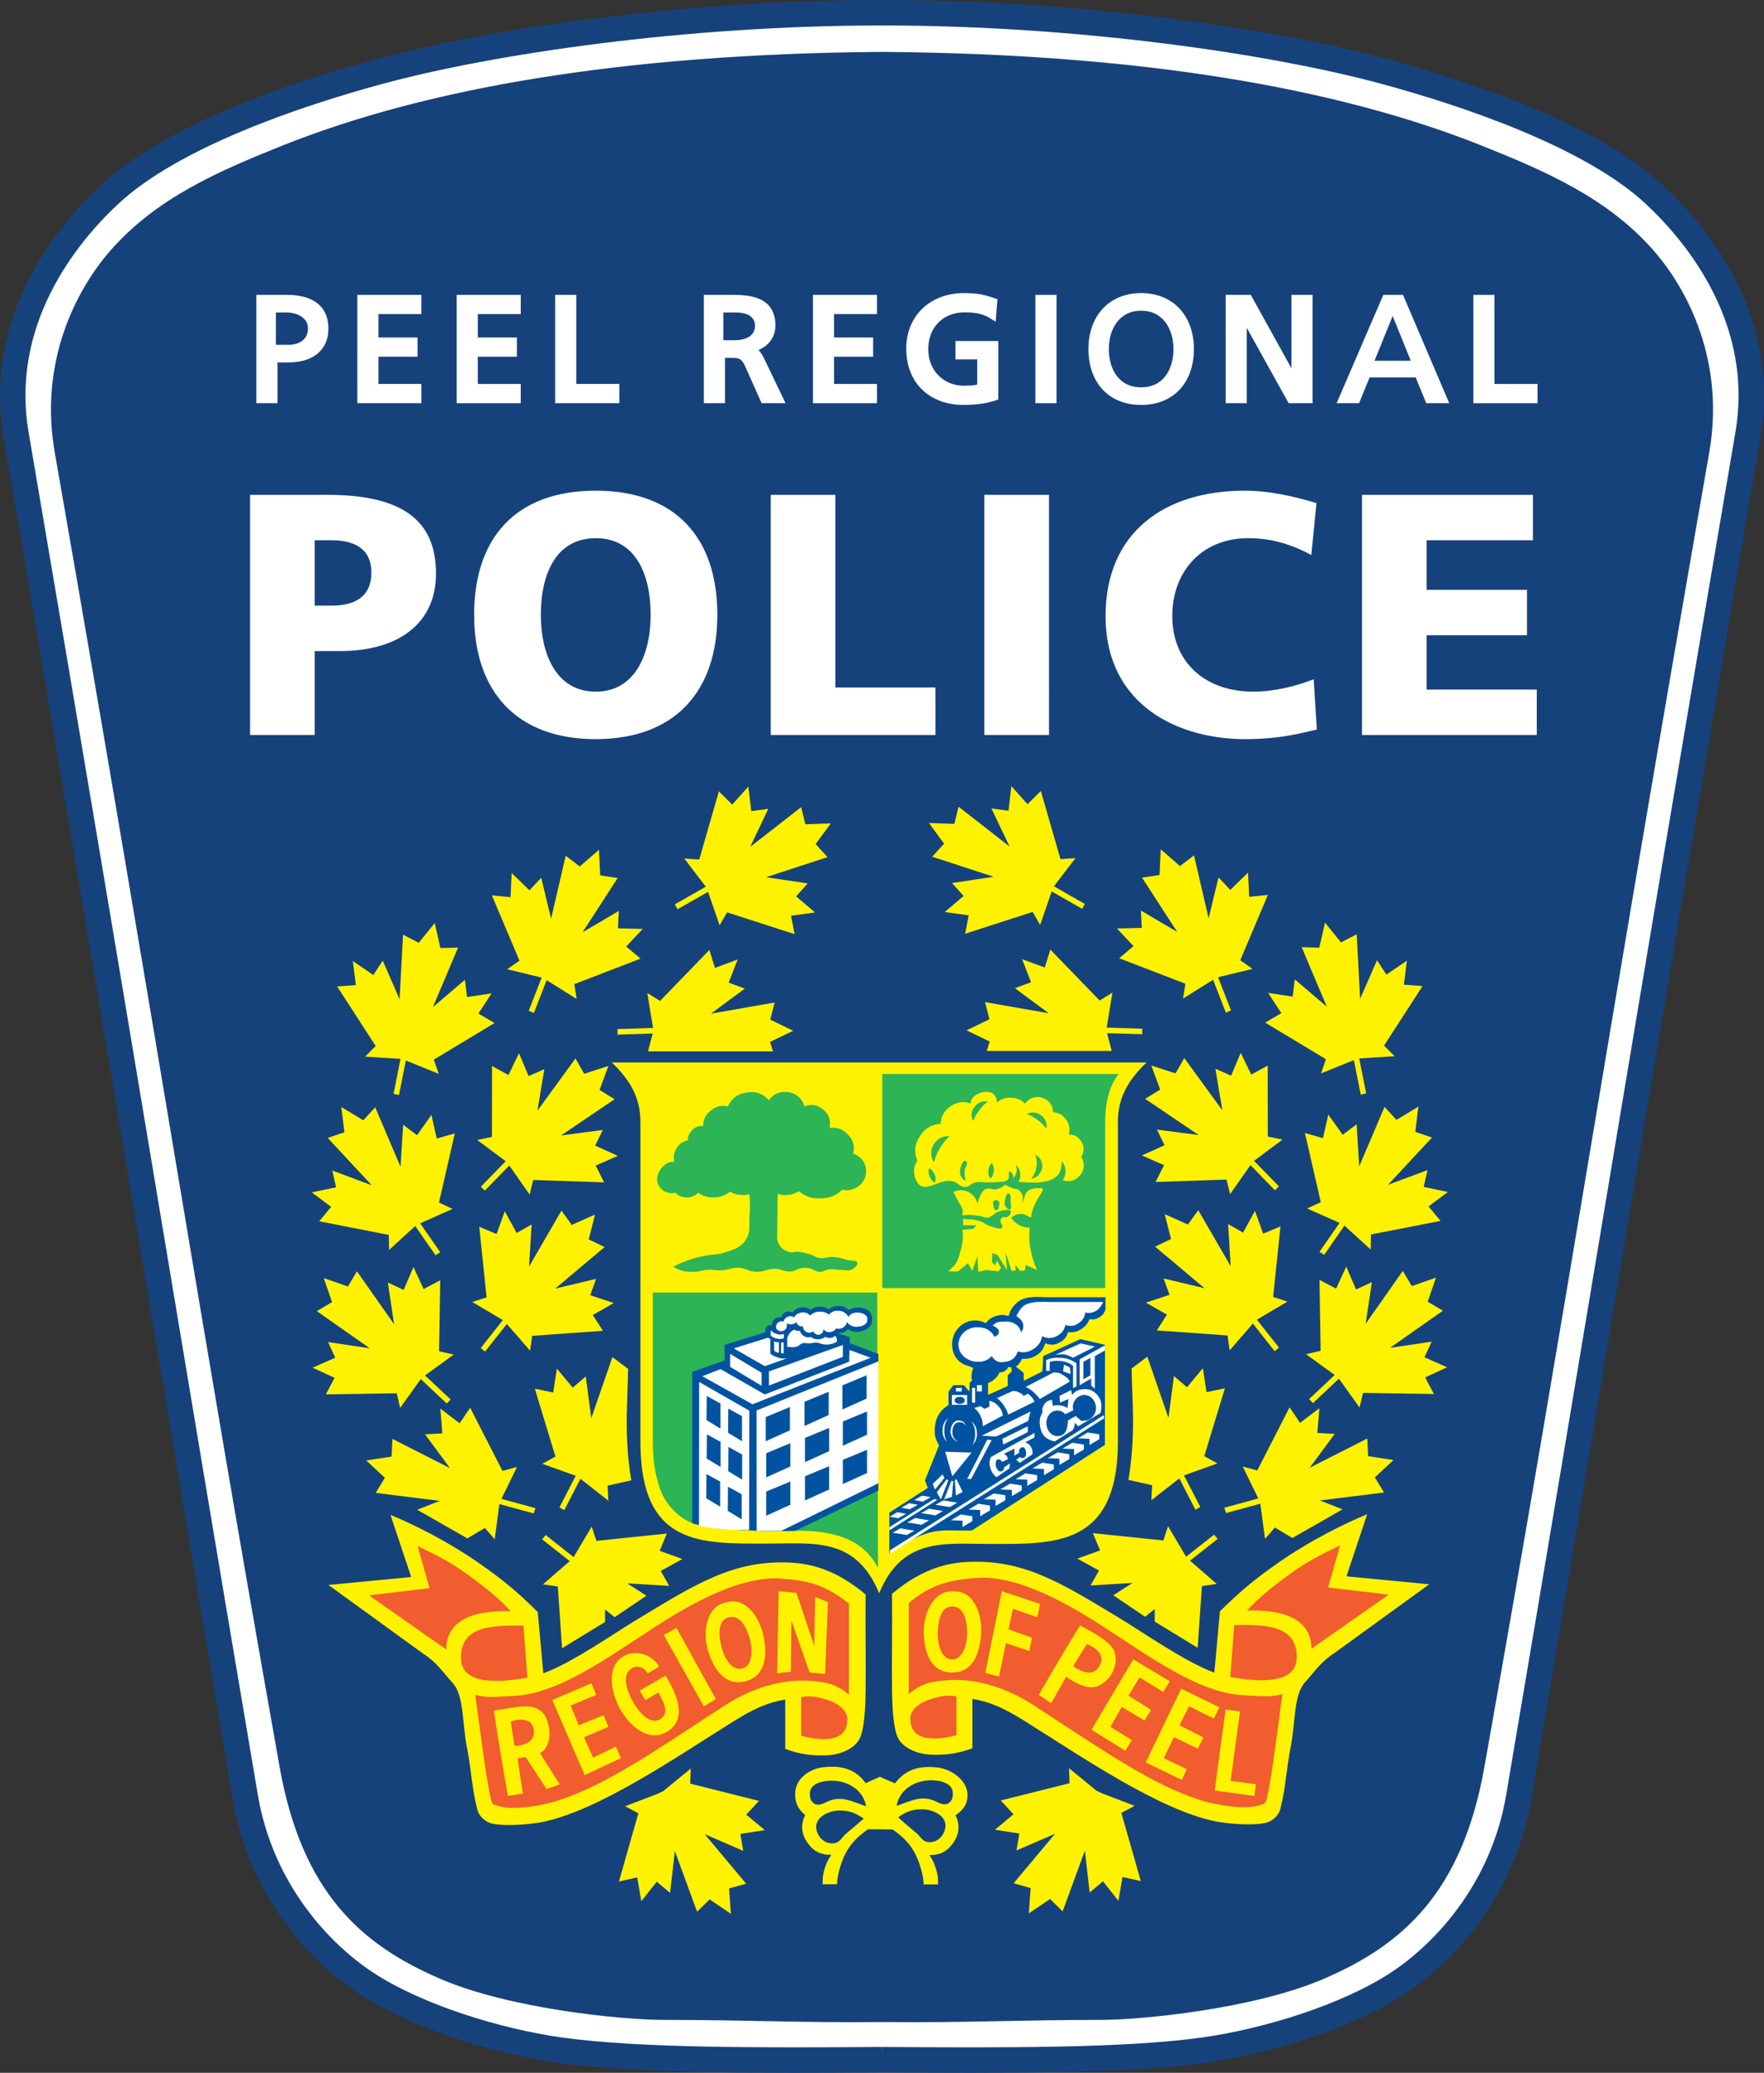
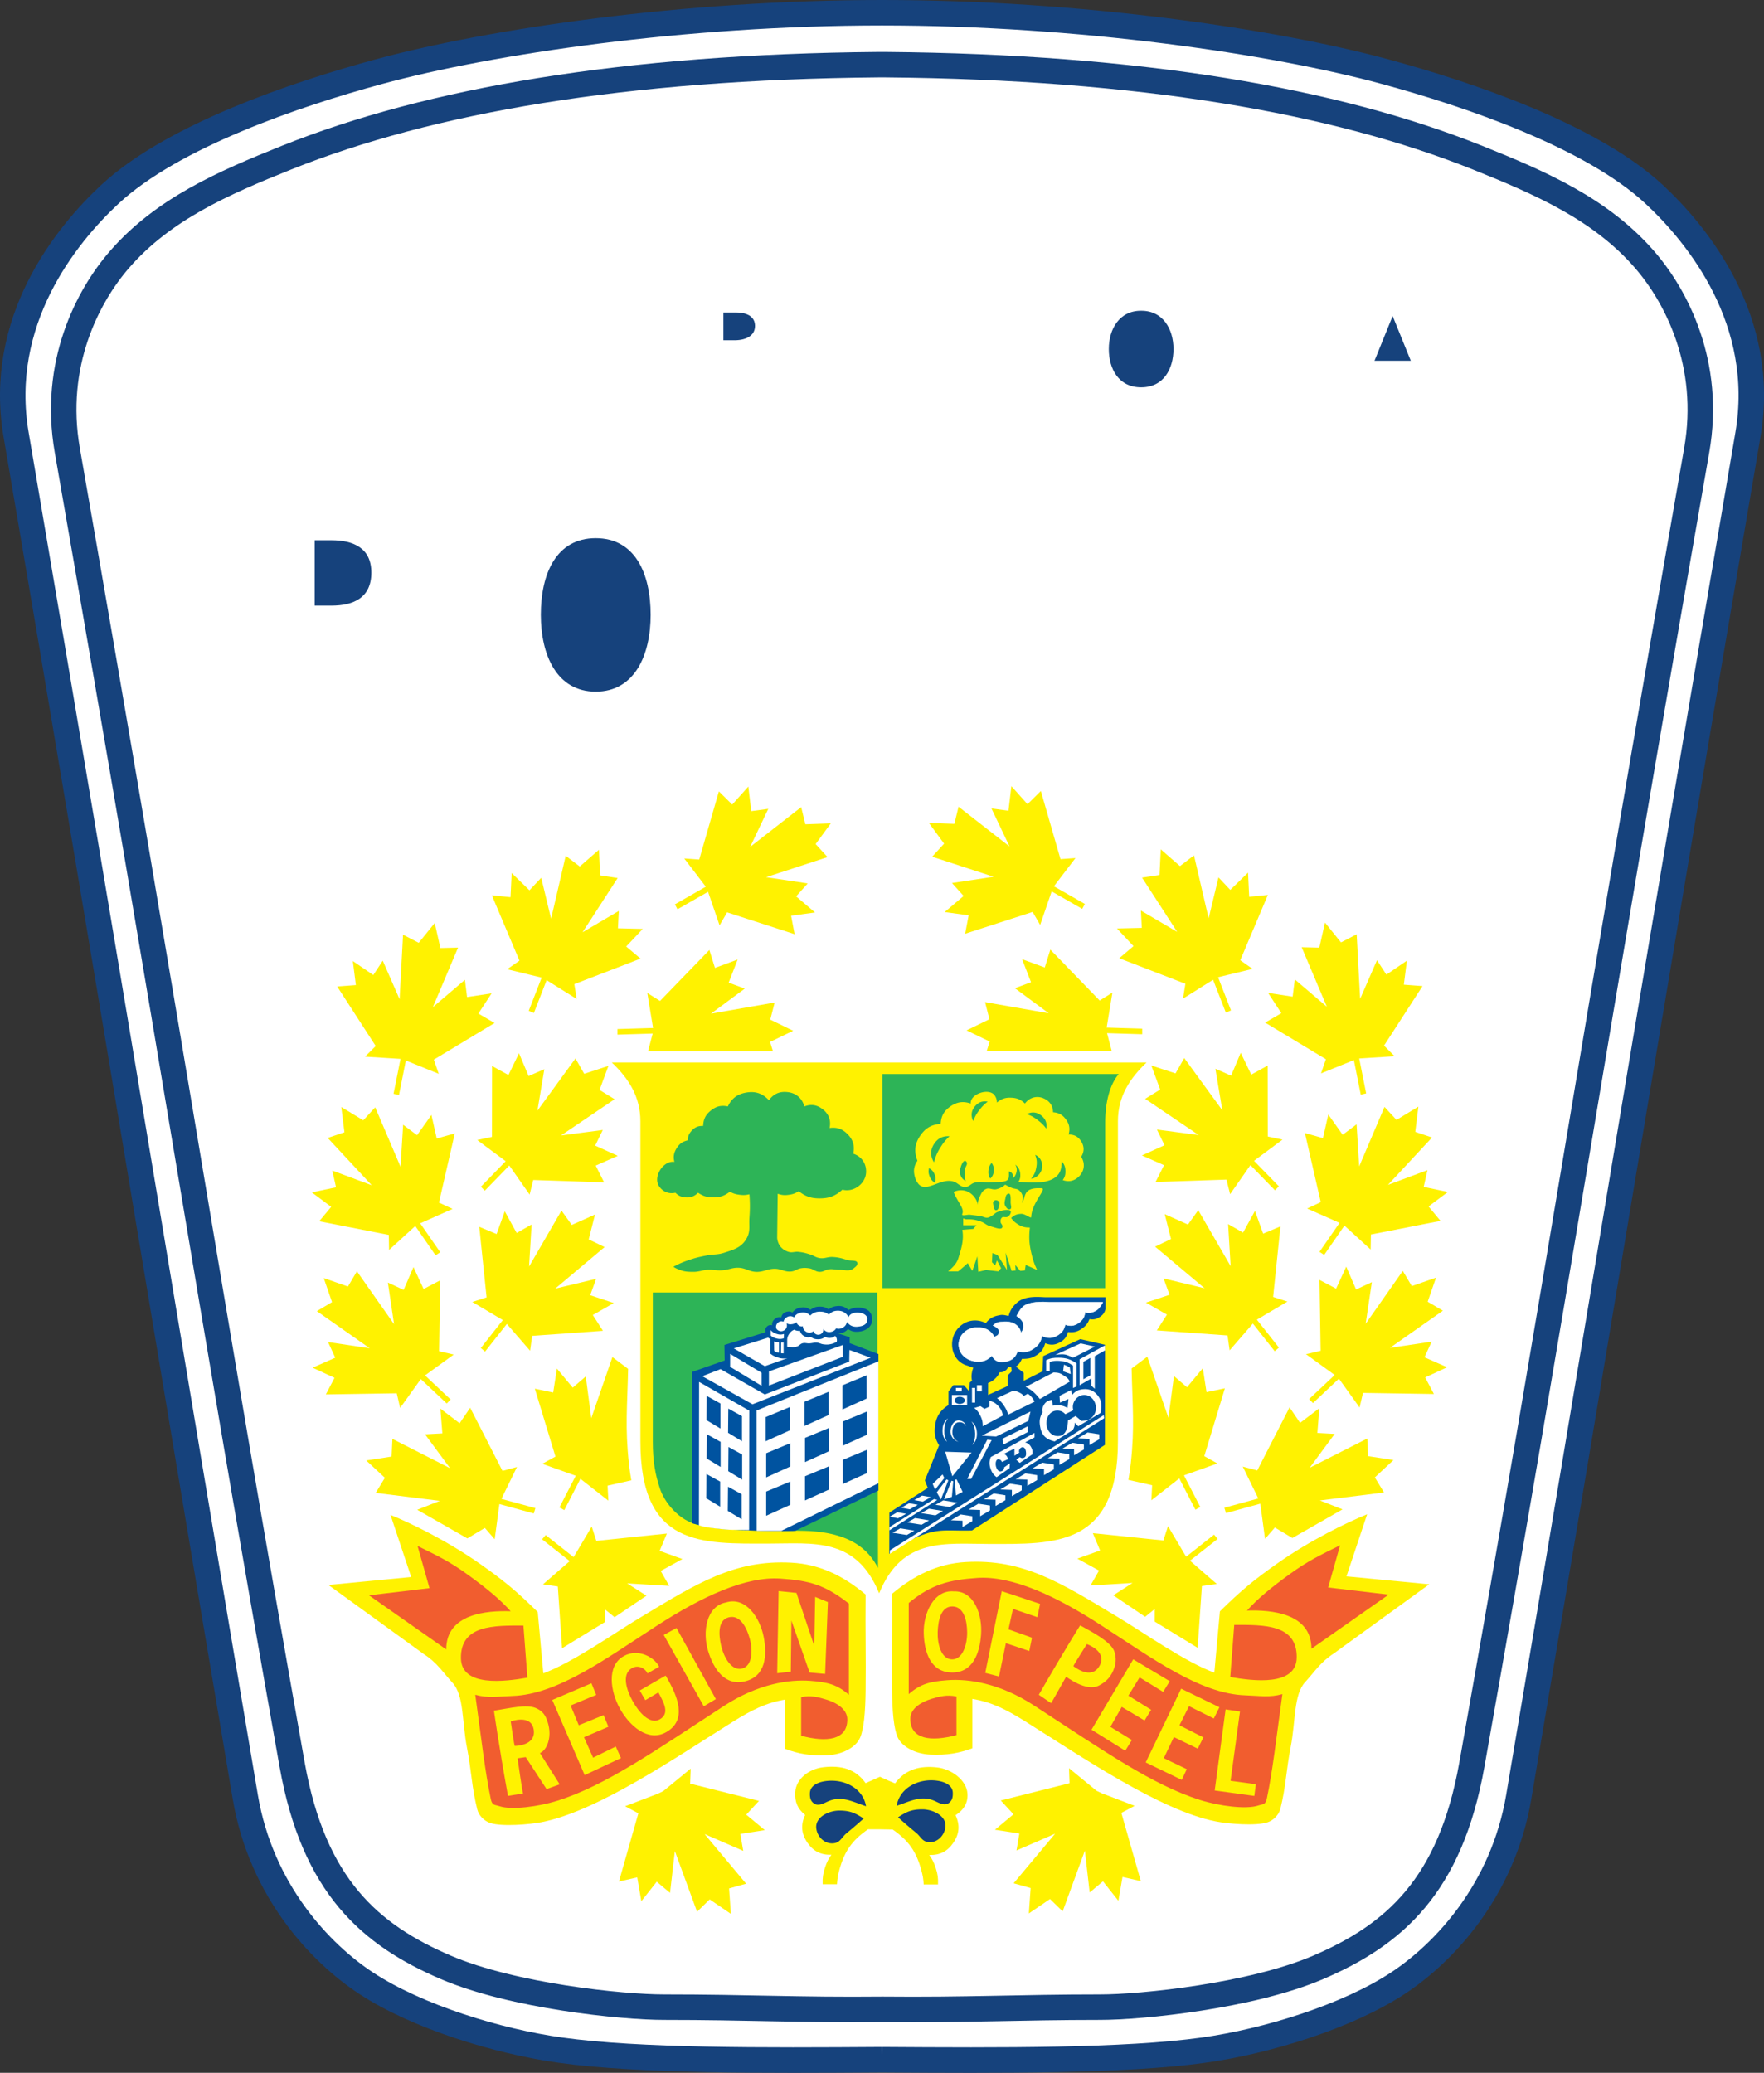
<svg xmlns="http://www.w3.org/2000/svg" width="369.4" height="434.08" viewBox="0 0 277.05 325.56">
  <rect x="0" y="0" width="277.05" height="325.56" fill="#333333" stroke="none" />
  <defs>
    <clipPath id="a">
      <path d="M0 0h277.05v325.559H0zm0 0" />
    </clipPath>
    <clipPath id="b">
      <path d="M0 0h277.05v325.559H0zm0 0" />
    </clipPath>
  </defs>
  <path d="M138.527 323.5c-18.609.121-38.101.227-50.5-1.5-9.875-1.375-22.5-5.25-30.5-10.5-7.16-4.695-16.5-14.5-19-29.25-13.203-77.883-19.25-115.75-36-214C-.508 50.445 10.277 37 17.277 30.5c9.844-9.14 29.082-15.676 42.25-19.25 17.5-4.75 47.977-9.25 79-9.25 31.02 0 61.5 4.5 79 9.25 13.164 3.574 32.403 10.11 42.25 19.25 7 6.5 17.786 19.945 14.75 37.75-16.75 98.25-22.8 136.117-36 214-2.5 14.75-11.84 24.555-19 29.25-8 5.25-20.625 9.125-30.5 10.5-12.402 1.727-31.894 1.621-50.5 1.5" fill="#fff" />
  <g clip-path="url(#a)">
    <path d="M138.527 323.5c-18.609.121-38.101.227-50.5-1.5-9.875-1.375-22.5-5.25-30.5-10.5-7.16-4.695-16.5-14.5-19-29.25-13.203-77.883-19.25-115.75-36-214C-.508 50.445 10.277 37 17.277 30.5c9.844-9.14 29.082-15.676 42.25-19.25 17.5-4.75 47.977-9.25 79-9.25 31.02 0 61.5 4.5 79 9.25 13.164 3.574 32.403 10.11 42.25 19.25 7 6.5 17.786 19.945 14.75 37.75-16.75 98.25-22.8 136.117-36 214-2.5 14.75-11.84 24.555-19 29.25-8 5.25-20.625 9.125-30.5 10.5-12.402 1.727-31.894 1.621-50.5 1.5zm0 0" fill="none" stroke-width="4" stroke="#16427c" stroke-miterlimit="3.864" />
  </g>
-   <path d="M139.11 10.156c39.917.344 70.452 5.61 92.917 14.594 10 4 19.38 8.102 26.25 16 5 5.75 10.575 16.418 8.207 29.95-16.957 97.05-21.886 130.937-35.316 206.468-3.39 19.082-12.277 26.75-24.14 31.832-10.5 4.5-27.692 6.25-34.25 6.25-12.75 0-20.84.465-34.165.336-13.39.129-20.836-.336-34.336-.336-6.562 0-23.75-1.75-34.25-6.25-11.863-5.082-20.75-12.75-24.144-31.832C32.457 201.637 27.527 167.75 10.566 70.699 8.203 57.168 13.777 46.5 18.777 40.75c6.868-7.898 16.25-12 26.25-16 22.461-8.984 53-14.25 92.914-14.594h1.168" fill="#16427c" />
  <g clip-path="url(#b)">
    <path d="M139.11 10.156c39.917.344 70.452 5.61 92.917 14.594 10 4 19.38 8.102 26.25 16 5 5.75 10.575 16.418 8.207 29.95-16.957 97.05-21.886 130.937-35.316 206.468-3.39 19.082-12.277 26.75-24.14 31.832-10.5 4.5-27.692 6.25-34.25 6.25-12.75 0-20.84.465-34.165.336-13.39.129-20.836-.336-34.336-.336-6.562 0-23.75-1.75-34.25-6.25-11.863-5.082-20.75-12.75-24.144-31.832C32.457 201.637 27.527 167.75 10.566 70.699 8.203 57.168 13.777 46.5 18.777 40.75c6.868-7.898 16.25-12 26.25-16 22.461-8.984 53-14.25 92.914-14.594zm0 0" fill="none" stroke-width="4" stroke="#16427c" stroke-miterlimit="3.864" />
  </g>
  <path d="M40.766 62.824h2.316v-6.402h2.27c2.918 0 5.722-1.262 5.722-4.817 0-3.648-2.758-4.796-6.07-4.796h-4.238v16.015" fill="#fff" />
  <path d="M40.766 62.824h2.316v-6.402h2.27c2.918 0 5.722-1.262 5.722-4.817 0-3.648-2.758-4.796-6.07-4.796h-4.238zm0 0" fill="none" stroke-width="1" stroke="#fff" />
  <path d="M56.621 62.824h9.059v-2.02H58.94v-5.277h6.137v-2.02h-6.137v-4.679h6.739v-2.02H56.62v16.016" fill="#fff" />
  <path d="M56.621 62.824h9.059v-2.02H58.94v-5.277h6.137v-2.02h-6.137v-4.679h6.739v-2.02H56.62zm0 0" fill="none" stroke-width="1" stroke="#fff" />
  <path d="M72.227 62.824h9.058v-2.02h-6.742v-5.277h6.14v-2.02h-6.14v-4.679h6.742v-2.02h-9.058v16.016" fill="#fff" />
  <path d="M72.227 62.824h9.058v-2.02h-6.742v-5.277h6.14v-2.02h-6.14v-4.679h6.742v-2.02h-9.058zm0 0" fill="none" stroke-width="1" stroke="#fff" />
  <path d="M87.691 62.824h9.082v-2.02h-6.765V46.81H87.69v16.015" fill="#fff" />
  <path d="M87.691 62.824h9.082v-2.02h-6.765V46.81H87.69zm0 0" fill="none" stroke-width="1" stroke="#fff" />
  <path d="M111.047 62.824h2.316v-7.113h1.39c1.227 0 1.993 0 2.712 1.562l2.476 5.551h2.641l-3.059-6.379c-.507-.984-.855-1.332-1.574-1.605v-.047c1.88-.32 3.336-1.695 3.336-3.648 0-3.829-3.082-4.336-6.277-4.336h-3.961v16.015" fill="#fff" />
  <path d="M111.047 62.824h2.316v-7.113h1.39c1.227 0 1.993 0 2.712 1.562l2.476 5.551h2.641l-3.059-6.379c-.507-.984-.855-1.332-1.574-1.605v-.047c1.88-.32 3.336-1.695 3.336-3.648 0-3.829-3.082-4.336-6.277-4.336h-3.961zm0 0" fill="none" stroke-width="1" stroke="#fff" />
  <path d="M113.363 48.828h2.223c2.133 0 3.246.918 3.246 2.363 0 1.54-1.3 2.5-3.5 2.5h-1.969v-4.863" fill="#16427c" />
  <path d="M113.363 48.828h2.223c2.133 0 3.246.918 3.246 2.363 0 1.54-1.3 2.5-3.5 2.5h-1.969zm0 0" fill="none" stroke-width=".5" stroke="#fff" />
  <path d="M128.18 62.824h9.054v-2.02h-6.738v-5.277h6.137v-2.02h-6.137v-4.679h6.738v-2.02h-9.054v16.016" fill="#fff" />
  <path d="M128.18 62.824h9.054v-2.02h-6.738v-5.277h6.137v-2.02h-6.137v-4.679h6.738v-2.02h-9.054zm0 0" fill="none" stroke-width="1" stroke="#fff" />
  <path d="M156.129 47.34c-1.344-.461-2.387-.805-4.746-.805-4.938 0-8.551 3.281-8.551 8.211 0 5.098 3.406 8.352 8.523 8.352 2.528 0 4.055-.41 4.934-.711v-8.328h-5.719v1.882h3.407v4.864c-.582.117-.997.277-2.594.277-3.363 0-6.094-2.504-6.094-6.266 0-3.578 2.477-6.261 6.207-6.261 2.086 0 3.313.367 4.45 1.101l.183-2.316" fill="#fff" />
  <path d="M156.129 47.34c-1.344-.461-2.387-.805-4.746-.805-4.938 0-8.551 3.281-8.551 8.211 0 5.098 3.406 8.352 8.523 8.352 2.528 0 4.055-.41 4.934-.711v-8.328h-5.719v1.882h3.407v4.864c-.582.117-.997.277-2.594.277-3.363 0-6.094-2.504-6.094-6.266 0-3.578 2.477-6.261 6.207-6.261 2.086 0 3.313.367 4.45 1.101zm0 0" fill="none" stroke-width="1" stroke="#fff" />
  <path d="M163.117 62.824h2.317V46.81h-2.317v16.015" fill="#fff" />
  <path d="M163.117 62.824h2.317V46.81h-2.317zm0 0" fill="none" stroke-width="1" stroke="#fff" />
  <path d="M171.445 54.816c0 4.864 2.848 8.282 7.782 8.282 4.933 0 7.785-3.418 7.785-8.282 0-4.75-2.871-8.28-7.785-8.28-4.91 0-7.782 3.53-7.782 8.28" fill="#fff" />
-   <path d="M171.445 54.816c0 4.864 2.848 8.282 7.782 8.282 4.933 0 7.785-3.418 7.785-8.282 0-4.75-2.871-8.28-7.785-8.28-4.91 0-7.782 3.53-7.782 8.28zm0 0" fill="none" stroke-width="1" stroke="#fff" />
  <path d="M193 62.824h2.316V49.656h.047l7.32 13.168h2.965V46.81h-2.316v12.894h-.047l-7.137-12.894H193v16.015" fill="#fff" />
  <path d="M193 62.824h2.316V49.656h.047l7.32 13.168h2.965V46.81h-2.316v12.894h-.047l-7.137-12.894H193zm0 0" fill="none" stroke-width="1" stroke="#fff" />
-   <path d="M210.688 62.824h2.433l1.645-4.039h7.922l1.648 4.04h2.523l-6.836-16.016h-2.43l-6.905 16.015" fill="#fff" />
  <path d="M210.688 62.824h2.433l1.645-4.039h7.922l1.648 4.04h2.523l-6.836-16.016h-2.43zm0 0" fill="none" stroke-width="1" stroke="#fff" />
  <path d="M221.945 56.906h-6.437l3.219-7.937zm0 0" fill="#16427c" stroke-width=".5" stroke="#fff" />
  <path d="M231.898 62.824h9.082v-2.02h-6.765V46.81h-2.317v16.015" fill="#fff" />
  <path d="M231.898 62.824h9.082v-2.02h-6.765V46.81h-2.317zm0 0" fill="none" stroke-width="1" stroke="#fff" />
  <path d="M39.277 115.441H49.43v-13.183h3.93c9.495 0 15.117-4.543 15.117-12.164 0-8.485-5.457-12.375-17.082-12.375H39.277v37.722" fill="#fff" />
  <path d="M49.43 84.852h2.617c3.496 0 6.277 1.242 6.277 5.082 0 3.945-2.781 5.187-6.277 5.187H49.43v-10.27" fill="#16427c" />
  <path d="M74.465 96.578c0 12 6.656 19.512 19.097 19.512 12.442 0 19.102-7.512 19.102-19.512 0-12.105-6.55-19.508-19.102-19.508-12.55 0-19.097 7.403-19.097 19.508" fill="#fff" />
  <path d="M84.941 96.578c0-6.539 2.454-12.05 8.621-12.05 6.168 0 8.626 5.511 8.626 12.05 0 6.219-2.458 12.055-8.626 12.055-6.167 0-8.62-5.836-8.62-12.055" fill="#16427c" />
  <path d="M121.05 115.441h25.868v-7.457h-15.715V77.72h-10.152v37.722M154.602 115.441h10.152V77.72h-10.152v37.722M206.328 106.688c-2.781 1.082-6.164 1.945-9.492 1.945-7.426 0-12.719-4.485-12.719-11.89 0-7.028 4.696-12.216 11.899-12.216 3.492 0 6.66.864 9.933 2.649l.817-8.16c-3.657-1.082-7.422-1.946-11.297-1.946-12.551 0-21.828 6.54-21.828 19.672 0 14.27 11.734 19.348 21.882 19.348 5.188 0 8.407-.809 11.297-1.512l-.492-7.89M213.91 115.441h27.45v-7.132h-17.301v-8.54h15.77v-7.132h-15.77v-7.785h16.699v-7.133H213.91v37.722" fill="#fff" />
  <path d="M173.898 54.816c0-3.257 1.762-6.285 5.329-6.261 3.57-.024 5.328 3.004 5.328 6.261 0 3.192-1.598 6.266-5.328 6.266-3.73 0-5.329-3.074-5.329-6.266" fill="#16427c" />
  <path d="M173.898 54.816c0-3.257 1.762-6.285 5.329-6.261 3.57-.024 5.328 3.004 5.328 6.261 0 3.192-1.598 6.266-5.328 6.266-3.73 0-5.329-3.074-5.329-6.266zm0 0" fill="none" stroke-width=".5" stroke="#fff" />
-   <path d="M43.082 48.828h1.969c1.433 0 3.566.734 3.566 2.754 0 2.11-1.808 2.82-3.242 2.82h-2.293v-5.574" fill="#16427c" />
  <path d="M43.082 48.828h1.969c1.433 0 3.566.734 3.566 2.754 0 2.11-1.808 2.82-3.242 2.82h-2.293zm0 0" fill="none" stroke-width=".5" stroke="#fff" />
  <path d="M180.078 166.871c-2.625 2.5-4.5 5.32-4.5 9.25v50.25c0 16.629-10 16.125-20.125 16.125-7 0-13.75-1.125-17.375 7.75-3.625-8.875-10.363-7.809-17.363-7.809-10.563 0-20.137.563-20.137-16.066v-50.25c0-3.93-1.871-6.75-4.496-9.25h83.996" fill="#fff200" />
  <path d="M138.578 202.313h35v-26c0-3.25.75-6 2.125-7.625h-37.125v33.625" fill="#2db457" />
  <path d="M61.332 237.938l3.25 9.75-13 1.25 15 10.875c2.086 1.34 3 2.875 4.5 4.5 1.8 1.949 1.477 6.152 2.25 10.125.73 3.78.75 6.25 1.625 9.75.262 1.058 1.188 1.851 2 2.125 1.875.625 6.266.238 8.125-.125 8.875-1.75 21.227-10.27 29.996-15.75 3-1.875 5.25-3 8.25-3.5v7.75c2 .75 4 1.125 6.625 1 2.27-.11 4.442-1.192 5.125-2.75.59-1.336.836-3.938.875-7.442.067-5.25-.058-9.058 0-15.058-3.5-2.942-7.2-4.754-11.625-5-9-.5-14.875 3.25-24 8.75-3.863 2.328-10.496 7-14.996 8.625l-.875-9.625c-3.281-3.235-5.297-4.918-9.062-7.567-5.118-3.594-10.813-6.375-14.063-7.684" fill="#fff200" />
  <path d="M125.828 266.563v6.058c4 1.067 7.25.692 7.25-2.558 0-1.692-1.855-2.692-3.308-3.125-1.25-.375-2.43-.704-3.942-.375" fill="#f15d2f" />
  <path d="M133.328 266.188V251.87c-3.8-2.996-6.289-3.633-10.75-3.934-5.5-.375-12.367 2.844-19.375 7.375-8.121 5.25-15.621 10.81-22.683 11.06-2.383.085-3.875.374-5.875-.185 1 7.25 1.562 12.25 2.437 16.375.219 1.043.586.86 1.375 1.125 1.875.625 6.11.079 9.125-.875 7.5-2.375 15.14-7.726 26.121-14.875 5.375-3.5 10.317-4.19 13.567-3.94 2.718.21 4.183.565 6.058 2.19" fill="#f15d2f" />
  <path d="M82.207 255.313l.625 8.183c-3.562.625-10.387 1.5-10.437-3.058-.063-5.25 5.187-5.125 9.812-5.125" fill="#f15d2f" />
  <path d="M80.207 253.063c-3.75-.125-10.125.375-10.125 6l-12.125-8.5 9.5-1.125-1.875-6.625c3.188 1.558 5.063 2.464 7.875 4.5 2.938 2.125 5.063 3.875 6.75 5.75" fill="#f15d2f" />
  <path d="M86.738 267l5.086 11.797 5.703-2.672-.812-1.813-3.563 1.75-1.43-3.21 3.833-1.645-.754-1.828-3.899 1.59-1.28-3.106 4.019-1.66-.754-1.828L86.738 267M81.297 276.16c-.016.063.785 5.547.855 5.527l-2.375.375c-1.484-8.199-2.199-13.378-2.199-13.378 2.54-.414 5.137-1.02 6.547-.426.414.172 1.238.562 1.68 1.637.53 1.277.652 2.585.293 3.738-.457 1.48-1.278 1.656-1.29 1.719l3.094 4.898-2.062.75-3.274-5.023-1.27.183" fill="#fff200" />
  <path d="M83.82 271.652c.407 2.582-2.972 2.567-2.972 2.567-.075.047-.633-3.844-.633-3.844s3.215-1.191 3.605 1.277" fill="#f15d2f" />
  <path d="M104.543 263.172c1.988 3.324 3.387 6.992.113 8.871-2.855 1.64-5.797-.965-7.308-3.707-1.453-2.637-2.149-6.715.652-8.246 2.305-1.258 4.848.27 5.52 1.687l-1.813 1.047c-.383-.793-1.5-1.441-2.555-.762-1.523.985-.746 3.41.25 5.188.957 1.71 2.672 3.645 4.188 2.813 1.71-.938.601-2.754-.188-4.25 0 0-.965.593-2.047 1.218l-.875-1.515 4.063-2.344M104.246 256.79l6.29 11.202 1.894-1.129-6.184-11.168-2 1.094M122.285 249.895l-.222 12.902 2.14-.235.09-8.042 2.86 8.167 2.437.223.437-11.285-2-.813-.14 7.711-2.797-8.336-2.805-.292M214.723 237.832l-3.25 9.75 13 1.25-15 10.875c-2.086 1.344-3 2.875-4.5 4.5-1.801 1.953-1.48 6.152-2.25 10.125-.735 3.785-.75 6.25-1.625 9.75-.266 1.063-1.192 1.856-2 2.125-1.875.625-6.27.242-8.125-.125-8.875-1.75-21.227-10.266-30-15.75-3-1.875-5.25-3-8.25-3.5v7.75c-2 .75-4 1.125-6.625 1-2.266-.11-4.438-1.187-5.125-2.75-.586-1.336-.832-3.934-.875-7.437-.063-5.25.062-9.063 0-15.063 3.5-2.937 7.203-4.754 11.625-5 9-.5 14.875 3.25 24 8.75 3.867 2.328 10.5 7 15 8.625l.875-9.625c3.28-3.23 5.297-4.914 9.062-7.562 5.113-3.594 10.813-6.375 14.063-7.688" fill="#fff200" />
  <path d="M150.223 266.457v6.063c-4 1.062-7.25.687-7.25-2.563 0-1.687 1.855-2.687 3.312-3.125 1.25-.375 2.43-.7 3.938-.375" fill="#f15d2f" />
  <path d="M142.723 266.082V251.77c3.492-2.895 6.289-3.633 10.75-3.938 5.5-.375 12.37 2.848 19.375 7.375 8.125 5.25 15.625 10.813 22.687 11.063 2.38.085 3.875.375 5.875-.188-1 7.25-1.562 12.25-2.437 16.375-.223 1.047-.586.863-1.375 1.125-1.875.625-6.11.078-9.125-.875-7.5-2.375-15.145-7.723-26.125-14.875-5.375-3.5-10.313-4.187-13.563-3.937-2.722.21-4.187.562-6.062 2.187" fill="#f15d2f" />
  <path d="M193.848 255.207l-.625 8.188c3.562.625 10.382 1.5 10.437-3.063.063-5.25-5.187-5.125-9.812-5.125" fill="#f15d2f" />
  <path d="M195.848 252.957c3.75-.125 10.125.375 10.125 6l12.125-8.5-9.5-1.125 1.875-6.625c-3.188 1.563-5.067 2.469-7.875 4.5-2.938 2.125-5.063 3.875-6.75 5.75" fill="#f15d2f" />
  <path d="M157.336 249.914l-2.594 12.836 2.16.563 1.082-5.231 3.672 1.23.426-2.09-3.691-1.312.703-3.215 3.832 1.305.426-2.09-6.016-1.996M174.941 259.2c.192.405.465 1.448.13 2.562-.442 1.472-1.266 2.367-2.516 2.992-2.02 1.016-5.067-1.426-5.118-1.387-.046.035-2.328 4.18-2.363 4.13l-1.922-1.31c4.227-7.347 6.493-10.902 6.493-10.902 2.117 1.149 4.644 2.528 5.296 3.914" fill="#fff200" />
  <path d="M172.707 261.605c-1.32 2.415-4.117.082-4.117.082-.09-.007 2.105-3.453 2.105-3.453s3.254 1.102 2.012 3.371" fill="#f15d2f" />
  <path d="M177.984 260.621l-6.554 11.05 5.3 3.302 1.036-1.684-3.371-2.066 1.785-3.13 3.582 2.134 1.035-1.684-3.574-2.223 1.757-2.863 3.704 2.277 1.035-1.683-5.735-3.43M185.512 265.23l-5.57 11.582 5.66 2.739.793-1.68-3.61-1.73 1.578-3.309 3.754 1.813.887-1.766-3.758-1.902 1.5-3.004 3.89 1.941.884-1.766-6.008-2.918M192.492 268.48l-1.715 12.735 6.227.855.238-1.84-3.969-.535 1.477-10.882-2.258-.333M138.203 279.063c-.875.386-2.25 1-2.25 1-1.59-2.258-3.879-2.81-6.625-2.5-2.25.25-4.308 1.808-4.433 3.933-.09 1.504.378 2.613 1.558 3.567-.726 1.546-.601 2.968.375 4.375.938 1.34 2.117 1.93 3.75 1.875-.5.71-.726 1.167-1 2-.32.98-.406 1.59-.375 2.625h2.25c.059-.891.145-1.395.375-2.25.8-2.938 2-4.641 4.5-6.375h1.875l1.996.035c2.5 1.734 3.703 3.437 4.5 6.375.235.859.32 1.363.375 2.25h2.25c.035-1.036-.05-1.641-.375-2.625-.27-.828-.5-1.286-1-2 1.637.054 2.817-.536 3.75-1.875.98-1.407 1.106-2.825.375-4.375 1.266-.817 1.965-1.871 1.875-3.375-.125-2.125-2.5-3.875-4.75-4.125-2.742-.305-4.98.28-6.625 2.5 0 0-1.445-.59-2.37-1.036" fill="#fff200" />
  <path d="M136.02 283.688c-.461-2.696-3.11-4.13-5.75-4-1.317.058-3.008.523-3.067 1.933-.023.68.074 1.23.625 1.625.7.508 1.625-.058 2.192-.308 2.152-.961 3.757.007 6 .75M135.645 285.621c-1.25-.808-2.067-1.25-3.817-1.25-1.672 0-3.851 1.04-3.625 2.817.184 1.406 1.41 2.519 2.817 2.308.957-.14 1.187-.941 1.933-1.558a79.385 79.385 0 002.692-2.317M140.828 283.621c.461-2.691 3.11-4.125 5.75-4 1.317.067 3.008.527 3.067 1.942.023.675-.079 1.226-.625 1.625-.704.5-1.625-.067-2.192-.317-2.152-.957-3.762.012-6 .75M141.047 285.426c1.25-.813 2.058-1.25 3.808-1.25 1.676 0 3.86 1.039 3.625 2.812-.18 1.41-1.414 2.567-2.808 2.313-.875-.156-1.094-.863-1.777-1.43a73.904 73.904 0 01-2.848-2.445" fill="#16427c" />
  <path d="M149.762 249.941c-3.121-.242-4.793 3.493-4.68 6.668.106 2.922 1.082 6.02 4.395 6.079 3.312.058 4.386-3.004 4.605-5.922.234-3.141-1.066-6.957-4.32-6.825" fill="#fff200" />
  <path d="M149.598 252.313c-1.817-.032-2.262 2.21-2.325 4.023-.058 1.887.551 4.262 2.239 4.289 1.687.031 2.398-2.32 2.386-4.21-.007-1.833-.492-4.071-2.3-4.103" fill="#f15d2f" />
  <path d="M114.016 251.684c-3.079.574-3.727 4.613-2.793 7.652.859 2.793 2.605 5.531 5.816 4.73 3.215-.8 3.461-4.035 2.918-6.91-.59-3.094-2.832-6.441-5.941-5.472" fill="#fff200" />
  <path d="M114.469 254.016c-1.758.437-1.61 2.722-1.2 4.488.43 1.836 1.633 3.973 3.274 3.562 1.637-.41 1.715-2.863 1.215-4.683-.485-1.77-1.528-3.805-3.29-3.367" fill="#f15d2f" />
  <path d="M137.902 246.25c-1-1.75-3.093-5.578-11.5-5.813-4.5-.125 2.22.165-7.437-.062-5.375-.125-6.188-.188-9.125-.813-3.254-.69-5.488-3.644-6.188-5.75-.75-2.25-1.125-4.312-1.125-7.375V203h35.25l.125 43.25" fill="#2db457" />
  <path d="M104.168 281.316l4.312-3.535-.085 2.36 10.804 2.71-1.996 2.165 2.918 2.425-3.844.598.453 2.66-6.066-2.633 6.516 7.786-2.672.75.281 3.988-3.328-2.266-1.98 1.938-3.489-9.535-.754 6.57-2.09-1.75-2.421 3.058-.645-3.742-2.871.649 3.05-10.711-2.081-1.11 5.199-1.992.789-.383M68.406 197.156l-3.183-4.597-4.118 3.757-.042-2.359-10.93-2.144 1.883-2.262-3.043-2.274 3.808-.797-.593-2.632 6.195 2.308-6.914-7.43 2.629-.886-.493-3.969 3.446 2.086 1.879-2.039 3.976 9.34.41-6.602 2.184 1.64 2.258-3.183.836 3.703 2.836-.796-2.489 10.859 2.141.992-5.09 2.266 3.153 4.543-.739.476M70.16 220.434l-4.07-3.832-3.246 4.527-.532-2.297-11.136.176 1.367-2.606-3.445-1.59 3.558-1.57-1.129-2.453 6.543.973-8.308-5.832 2.386-1.418-1.304-3.778 3.8 1.328 1.415-2.386 5.832 8.304-.973-6.539 2.477 1.149 1.546-3.578 1.59 3.445 2.61-1.371-.18 11.137 2.3.53-4.507 3.27 4.027 3.79-.62.62M75.523 186.387l3.903-4.004-4.473-3.328 2.309-.489.015-11.136 2.582 1.414 1.653-3.418 1.508 3.582 2.472-1.082-1.086 6.52 5.977-8.204 1.37 2.41 3.802-1.238-1.39 3.777 2.362 1.457-8.41 5.688 6.555-.86-1.192 2.458 3.551 1.605-3.472 1.531 1.324 2.633-11.133-.371-.57 2.285-3.192-4.562-3.855 3.96-.61-.628M75.512 211.723l3.46-4.387-4.792-2.844 2.242-.726-1.149-11.078 2.72 1.132 1.284-3.57 1.871 3.406 2.344-1.336-.398 6.602 5.09-8.785 1.617 2.254 3.648-1.63-.988 3.903 2.5 1.2-7.766 6.534 6.43-1.539-.93 2.567 3.703 1.23-3.296 1.883 1.593 2.48-11.113.793-.328 2.336-3.649-4.203-3.425 4.34-.668-.562M87.863 236.758l2.563-4.973-5.25-1.875 2.062-1.14L84 218.113l2.883.598.582-3.754 2.488 2.988L92 216.188l.867 6.554 3.317-9.594L98.652 215c-.125 5.875-.5 9.125.125 14.875.11 1.027.207 1.605.375 2.625l-3.726.84.12 2.355-4.386-3.43-2.531 4.915-.766-.422M83.043 158.758l2.027-5.211-5.414-1.317 1.93-1.347-4.336-10.262 2.93.293.183-3.793 2.79 2.711 1.85-1.965 1.552 6.43 2.293-9.887 2.207 1.684 3.015-2.625.196 4.02 2.742.417-5.52 8.52 5.703-3.352-.14 2.727 3.898.094-2.601 2.765 2.25 1.903-10.395 4.007.371 2.332-4.722-2.957-2.004 5.157-.805-.344M61.809 171.793l1.097-5.484-5.566-.352 1.668-1.668-6.051-9.351 2.938-.22-.477-3.769 3.215 2.188 1.48-2.254 2.645 6.058.543-10.136 2.465 1.273 2.511-3.105.891 3.925 2.773-.066-3.953 9.352 5.032-4.293.335 2.71 3.856-.585-2.078 3.175 2.543 1.485-9.54 5.754.77 2.226-5.164-2.09-1.078 5.422-.855-.195M105.996 142.04l4.856-2.774-3.383-4.43 2.351.164 3.086-10.7 2.094 2.071 2.531-2.832.461 3.86 2.672-.36-2.84 5.973 8.008-6.242.656 2.695 3.992-.14-2.378 3.245 1.87 2.051-9.652 3.152 6.54.98-1.825 2.032 2.973 2.528-3.762.511.547 2.895-10.598-3.426-1.18 2.043-1.808-5.266-4.8 2.743-.41-.774M96.98 161.625l5.59-.168-.906-5.5 2 1.25 7.75-8 .875 2.813 3.563-1.313-1.407 3.625 2.532.938-5.313 3.937 10-1.75-.687 2.688 3.593 1.75-3.625 1.75.457 1.48h-19.625l.73-2.793-5.527.168v-.875M85.703 241.098l4.387 3.464 2.844-4.796.726 2.246 11.078-1.149-1.136 2.715 3.574 1.285-3.406 1.875 1.335 2.344-6.601-.398 3.023 1.941-5 3.375-1.504-1.219.004 1.969-6.75 4.125-.668-9.703-2.332-.328 4.203-3.653-4.34-3.421.563-.672M83.832 237.707l-5.398-1.477-.739 5.528-1.547-1.781-2.746 1.648-7.875-4.5 3.555-1.398-10.074-1.25 1.441-2.372-2.926-2.722 3.98-.613.13-2.774 9.05 4.598-3.93-5.317 2.724-.148-.313-3.887 3.023 2.297 1.657-2.434 5.074 9.915 2.277-.61-2.445 5.004 5.336 1.453-.254.84M172.21 281.254l-4.312-3.535.082 2.355-10.8 2.711 1.996 2.168-2.914 2.43 3.84.594-.454 2.66 6.067-2.633-6.516 7.785 2.672.75-.281 3.984 3.324-2.261 1.984 1.937 3.489-9.535.754 6.57 2.09-1.75 2.421 3.055.645-3.738 2.875.648-3.055-10.715 2.082-1.105-5.199-1.992-.79-.383M207.973 197.094l3.183-4.598 4.117 3.758.043-2.36 10.93-2.14-1.883-2.27 3.043-2.27-3.804-.796.59-2.633-6.196 2.309 6.914-7.434-2.629-.887.489-3.964-3.442 2.086-1.879-2.04-3.976 9.34-.41-6.601-2.184 1.636-2.258-3.175-.84 3.699-2.832-.797 2.488 10.856-2.136 1 5.086 2.257-3.153 4.547.739.477M206.219 220.367l4.07-3.832 3.246 4.531.531-2.296 11.137.175-1.367-2.605 3.445-1.594-3.558-1.566 1.129-2.453-6.54.968 8.305-5.832-2.387-1.414 1.305-3.777-3.8 1.324-1.415-2.387-5.832 8.309.973-6.54-2.477 1.15-1.547-3.583-1.59 3.45-2.609-1.372.176 11.137-2.297.531 4.508 3.27-4.027 3.789.62.617M200.855 186.324l-3.902-4.004 4.473-3.328-2.309-.488-.015-11.14-2.582 1.417-1.653-3.422-1.508 3.586-2.472-1.086 1.09 6.524-5.98-8.203-1.372 2.41-3.8-1.238 1.39 3.777-2.36 1.457 8.407 5.687-6.555-.859 1.191 2.453-3.55 1.61 3.472 1.53-1.324 2.634 11.133-.371.57 2.289 3.192-4.567 3.855 3.961.61-.629M200.867 211.66l-3.465-4.39 4.797-2.84-2.242-.73 1.148-11.079-2.718 1.14-1.282-3.573-1.875 3.406-2.343-1.336.394 6.601-5.086-8.785-1.617 2.254-3.648-1.629.988 3.903-2.5 1.199 7.77 6.535-6.434-1.54.93 2.567-3.704 1.23 3.297 1.884-1.59 2.48 11.11.793.328 2.336 3.648-4.203 3.426 4.34.668-.563M188.516 236.691l-2.563-4.968 5.25-1.871-2.062-1.145 3.238-10.656-2.883.597-.582-3.753-2.488 2.988-2.047-1.758-.867 6.555-3.317-9.594-2.468 1.851c.125 5.875.5 9.125-.125 14.875-.11 1.028-.207 1.606-.375 2.625l3.726.84-.121 2.356 4.387-3.43 2.531 4.914.766-.426M193.336 158.695l-2.027-5.21 5.418-1.313-1.934-1.356 4.336-10.257-2.934.293-.18-3.793-2.788 2.71-1.852-1.964-1.55 6.43-2.298-9.887-2.203 1.68-3.015-2.626-.196 4.024-2.742.418 5.52 8.52-5.703-3.352.14 2.722-3.898.094 2.597 2.77-2.246 1.902 10.395 4.008-.371 2.332 4.722-2.957 2.004 5.156.805-.344M214.566 171.73l-1.09-5.484 5.563-.351-1.668-1.668 6.05-9.352-2.937-.223.477-3.765-3.215 2.187-1.48-2.258-2.645 6.063-.543-10.137-2.465 1.274-2.511-3.106-.891 3.926-2.774-.066 3.954 9.347-5.032-4.289-.336 2.707-3.855-.586 2.078 3.18-2.543 1.484 9.54 5.75-.766 2.23 5.16-2.09 1.078 5.427.851-.2M170.383 141.977l-4.856-2.774 3.383-4.43-2.351.165-3.086-10.704-2.094 2.075-2.531-2.832-.461 3.863-2.672-.363 2.84 5.972-8.008-6.242-.656 2.695-3.993-.14 2.38 3.246-1.872 2.05 9.653 3.149-6.54.984 1.825 2.032-2.973 2.523 3.762.516-.547 2.894 10.598-3.426 1.18 2.043 1.808-5.265 4.8 2.742.41-.773M179.395 161.563l-5.586-.168.906-5.5-2 1.25-7.75-8-.875 2.812-3.567-1.312 1.41 3.625-2.535.937 5.317 3.938-10-1.75.683 2.687-3.59 1.75 3.626 1.75-.457 1.48h19.625l-.73-2.792 5.523.167v-.875M190.68 241.035l-4.39 3.465-2.845-4.797-.726 2.242-11.078-1.144 1.136 2.715-3.574 1.285 3.406 1.875-1.336 2.344 6.602-.399-3.023 1.941 5 3.375 1.503-1.218-.003 1.969 6.75 4.125.668-9.704 2.335-.328-4.207-3.652 4.34-3.422-.558-.672M192.55 237.645l5.391-1.473.743 5.523 1.546-1.78 2.747 1.648 7.875-4.5-3.555-1.399 10.074-1.25-1.441-2.367 2.925-2.727-3.98-.613-.129-2.77-9.05 4.594 3.929-5.316-2.723-.149.313-3.886-3.024 2.297-1.656-2.434-5.074 9.914-2.277-.61 2.445 5.005-5.336 1.457.258.836" fill="#fff200" />
  <path d="M148.965 220.688c-1.32.828-1.95 1.832-2.125 3.375-.133 1.167.039 1.94.652 2.937l-2.23 5.512.453 1.175-6.031 3.887-.012 6.48c1.558-1.308 2.965-2.019 4.48-2.679 3.301-1.438 4.875-.875 8.5-1l20.883-13.438.02-15.718-3.875-.895-5.84 2.676-.113 2.387-2.95 1.488v-1.25l-1.222-.98c.398-.31.574-.446.96-1.223 0 0 1.087.055 1.755-.277 1.12-.563 1.578-1.098 1.89-2.176.84.344 1.528.3 2.317-.14.695-.392 1.05-.845 1.261-1.614.93.11 1.57-.067 2.317-.63.543-.413.804-.765 1.05-1.401.602.105 1.02.03 1.543-.286.536-.32.801-.664.98-1.257v-1.895h-9.398c-.84 0-3.152-.34-4.488.84-.726.644-1.062 1.172-1.332 2.105-.91-.21-1.039-.21-1.68-.07-.855.188-1.359.504-1.894 1.191-1.629-.824-3.457-.402-4.559 1.051-1.375 1.817-.843 4.91 1.614 5.614.445.125.582.261.98.347a3.17 3.17 0 00-.21.703c-.099.508-.099.82 0 1.332l-.352.282-.07 1.402-.84-.98h-1.684l-.746 1.003-.004 2.121" fill="#0053a0" />
  <path d="M155.188 217.21v1.88l3.082-1.403v-1.667l.632-.633-.07-.63-.492-.07c-.13.34-.3.532-.63.7-.25.129-.425.164-.702.14-.211.461-.395.711-.77 1.051-.355.32-.601.469-1.05.633" fill="#fff200" />
  <path d="M169.715 211l-4 1.813s.96-.176 1.562-.063c.516.098 1.25.5 1.25.5l3.438-1.75-2.25-.5M156.59 219.594l2.453-1.121c.45 0 .723.066 1.121.28.274.145.422.263.633.49l.629-.348c.176.12.27.199.422.347.304.309.453.52.632.914l-4.14 2.031c-.18-.609-.34-.949-.7-1.468a4.434 4.434 0 00-1.05-1.125M154.344 224.012l3.156-1.684c-.086-.594-.242-.941-.633-1.402-.433-.516-.816-.75-1.472-.91v.91l-.77.351-.633-.422-.98.282c.48.398.715.699.98 1.261.278.582.36.97.352 1.614M163.32 219.734l4.7-2.734c-.297-.586-.434-.617-.985-.98-.594-.403-.851-.434-1.57-.458l-4.39 2.278s.421.14 1.054.633c.535.414 1.191 1.261 1.191 1.261M161.848 221.7l-7.645 3.784 2.246.141 5.047-2.453.352-1.473M148.453 228.012l4.137.136-3.016 3.72zm0 0" fill="#fff" />
  <path d="M149.504 228.71h1.754l-1.332 1.755zm0 0M155.605 228.852l6.875-3.79v.704l-1.472.773c.48.149.758.39.98.84.184.371.219.644.14 1.055l-1.964 1.332-.559-.493.56-.421c.21.175.46.203.702.07.278-.152.301-.453.278-.774-.024-.39-.165-.863-.56-.84-.378.024-.655.5-.491.84l-.77.493v-1.121l-1.683.84a.82.82 0 01.422.28c.148.18.203.329.207.563l-.91.418a.594.594 0 00-.493-.418c-.484-.09-.57.723-.418 1.192.121.386.375.792.77.703.304-.07.5-.32.492-.633l.91-.633-.07.773-2.031 1.403c-.48-.375-.708-.692-.915-1.262-.25-.695-.25-1.2 0-1.894M166.406 219.242l.07 1.055 1.333-.563-.141 1.403c-.543-.301-.918-.407-1.543-.418-.3-.008-.477.008-.77.066l-.14-.91c-.63.059-1.055.348-1.332.91-.184.371-.223.649-.14 1.055-.497.797-.532 1.46-.352 2.383.261 1.34 1.058 1.894 2.246 2.175l2.804-1.753c.145-.196.211-.329.282-.563.066-.234.086-.383.066-.629l.563.559 3.488-2.075c.207-.882.273-1.789-.332-2.625-.606-.828-1.36-1.214-2.383-1.12-.77.07-1.258.324-1.754.913l-.14-.773-1.825.91M173.527 211.313l-3.964 2.18v4.07l1.824-1.055v1.125l.558.488v-5.117l1.614-.914-.032-.778" fill="#fff" />
  <path d="M170.152 213.89l1.102-.617v2.739l-1.102.613v-2.734" fill="#0053a0" />
  <path d="M164.305 215.316v-1.683c.66-.32 1.187-.39 1.972-.383 1.141.012 1.852.23 2.793.875v3.645l-.543.23v-3.508c-.726-.492-1.25-.676-2.125-.742-.601-.043-.96-.008-1.539.164v1.402h-.558M170.824 224.992l-1.543.914 1.824.07v.981l1.543-.91v-.774l-1.824-.28M139.758 244.04l33.664-21.29-.07-.488-33.582 21.234-.012.543M168.406 226.605l-1.543.915 1.825.07v.98l1.542-.91v-.773l-1.824-.282M166.11 228.113l-1.544.914 1.825.07v.981l1.543-.91v-.773l-1.825-.282M163.688 229.73l-1.543.91 1.824.07v.981l1.543-.91v-.773l-1.825-.278M161.059 231.41l-1.543.914 1.824.07v.981l1.543-.91v-.774l-1.824-.28M158.64 233.023l-1.542.915 1.824.07v.98l1.543-.91v-.773l-1.824-.282M156.078 234.566l-1.543.914 1.824.07v.981l1.543-.914v-.77l-1.824-.28M153.66 236.18l-1.543.914 1.824.066v.985l1.543-.915v-.77l-1.824-.28M150.89 237.863l-1.542.91 1.824.075v.98l1.543-.914v-.77l-1.824-.28" fill="#fff" />
  <path d="M167.738 223.102l1.192-.704.914.774.77-.07a2.017 2.017 0 001.472-2.383c-.2-.95-.926-1.668-1.895-1.614-1.12.06-1.972 1.32-1.609 2.383l-1.266.63c-.398-.43-.812-.598-1.402-.56-1.082.07-1.719 1.247-1.543 2.313.156.938.809 1.684 1.754 1.684 1.145.004 1.543-.98 1.613-2.453" fill="#0053a0" />
  <path d="M151.75 224.012c-.156-.54-.563-.867-1.121-.91-.793-.063-1.266.75-1.332 1.543-.078.863.43 1.59 1.262 1.824-.649-.305-.985-.832-.985-1.543 0-.715.274-1.457.985-1.543.52-.067.949.164 1.191.629M148.148 235.648l2.204.368-1.18.683-2.246-.351 1.222-.7M145.895 236.953l2.203.367-1.184.684-2.242-.352 1.223-.699M143.719 238.426l2.203.367-1.18.684-2.246-.352 1.223-.7M144.824 234.902l1.367.246-1.261.704-1.328-.247 1.222-.703M142.781 236.102l1.367.246-1.261.703-1.325-.246 1.22-.703M140.945 237.512l1.368.246-1.262.703-1.328-.246 1.222-.703M141.402 240.04l2.207.366-1.183.684-2.242-.352 1.218-.699M147.203 235.578l-.488-.14-7.028 4.425v.492l7.516-4.777M155.059 226.117l.687.07-3.226 6.102h-.618l3.157-6.172M149.434 232.57l-1.157 2.93 1.227-.406.21-2.453-.28-.07M147.777 235.5l1.164-3-.277-.14-1.543 2.035.656 1.105M150.242 232.36l.946 1.96-1.051.563-.176-2.453.281-.07M146.855 233.96l1.458-1.812-.274-.57-1.55 1.48.366.903M148.875 222.75c-.574.531-.813 1.04-.844 1.824-.031.785.164 1.317.703 1.895-.336-.649-.437-1.094-.422-1.824.02-.77.157-1.239.563-1.895M152.59 223.242c.574.531.808 1.04.844 1.82.03.79-.168 1.32-.704 1.895.336-.644.438-1.094.422-1.82-.02-.774-.156-1.239-.562-1.895M149.504 219.105h2.387v1.543h-2.387v-1.543M150.137 217.98h.91v.563h-.91v-.563" fill="#fff" />
  <path d="M149.926 219.945c0-.308.36-.562.804-.562.45 0 .81.254.81.562 0 .309-.36.563-.81.563-.445 0-.804-.254-.804-.563" fill="#0053a0" />
  <path d="M153.434 217.563h.77v.98h-.77v-.98M152.66 217.98h.492v2.317h-.492v-2.317M167.105 214.336l.915.422.14 1.05-1.191-.421.136-1.051M157.43 225.977l3.996-1.965v.914l-3.856 1.96-.14-.91M173.215 204.54h-8.457s-2.578-.29-3.89.538c-.618.387-1.192 1.613-1.192 1.613s.804.508.98 1.036c.203.613.102 1.136-.324 1.628 0-.457-.586-1.886-2.668-1.757-1.246.078-1.137.16-1.691.586.457.195 1.136.64.91 1.171-.196.454 0 .258-.715.649-.52-1.04-1.434-1.563-2.863-1.496-1.504.066-2.77 1.226-2.73 2.73.034 1.492 1.312 2.496 2.796 2.606 1 .07 1.703-.196 2.406-.91.586 1.039 1.293 1.058 2.211.91.942-.156 1.563-.711 1.825-1.63.992.278 1.761.145 2.601-.452.734-.524 1.078-1.067 1.234-1.953.883.453 1.707.41 2.54-.13.644-.417.953-.874 1.105-1.624.848.3 1.578.175 2.277-.395.535-.437.774-.87.844-1.558.707.156 1.215.062 1.824-.329.516-.328.977-1.234.977-1.234" fill="#fff" />
  <path d="M173.215 204.54h-8.457s-2.578-.29-3.89.538c-.618.387-1.192 1.613-1.192 1.613s.804.508.98 1.036c.203.613.102 1.136-.324 1.628 0-.457-.586-1.886-2.668-1.757-1.246.078-1.137.16-1.691.586.457.195 1.136.64.91 1.171-.195.454 0 .258-.715.649-.52-1.04-1.434-1.563-2.863-1.496-1.504.066-2.77 1.226-2.73 2.73.034 1.492 1.312 2.496 2.796 2.606 1 .07 1.703-.196 2.406-.91.586 1.039 1.293 1.058 2.211.91.942-.156 1.563-.711 1.825-1.63.992.278 1.761.145 2.601-.452.734-.524 1.078-1.067 1.234-1.953.883.453 1.707.41 2.54-.13.644-.417.953-.874 1.105-1.624.848.3 1.578.175 2.277-.395.535-.437.774-.87.844-1.558.707.156 1.215.062 1.824-.329.516-.328.977-1.234.977-1.234zm0 0" fill="none" stroke-width=".07" stroke="#fff" stroke-miterlimit="3.864" />
  <path d="M137.965 234.105l-13.063 6.333c-4.625.125-8.312-.063-12.562-.438-.77-.066-2.227-.402-3.625-.75l.008-23.777 5.09-1.793-.036-2.438 6.485-2.008a.758.758 0 01.144-.824.777.777 0 01.86-.25c-.032-.426.101-.73.43-1.004.312-.258.609-.332 1.003-.25.114-.492.438-.8.934-.894.316-.063.543-.024.82.14.367-.476.734-.695 1.328-.785.598-.094 1.012.008 1.504.36.492-.38.887-.508 1.504-.504.559.004.902.113 1.363.43.38-.305.664-.43 1.149-.5.793-.122 1.379.062 1.969.609.859-.465 1.792-.54 2.722-.145.781.332 1.035 1.024.969 1.828-.094 1.09-1.129 1.653-2.223 1.72-.629.038-1.039-.075-1.558-.43a1.63 1.63 0 01-.41.374c-.403.27-.649.25-1.204.305l1.883.61v.933l4.516 1.719v21.43" fill="#0053a0" />
  <path d="M118.828 221.527l.012 18.91h3.875l15.25-7.48V213.82l-19.137 7.707M109.8 217.047l7.884 4.516-.032 18.75c-2.5-.063-2.562.062-5.25-.25-.574-.067-1.75-.188-2.625-.5l.024-22.516M110.3 216.152l2.868-1.113 6.95 3.98 13.26-5.16.036-1.828 3.332 1.219-18.562 7.309-7.883-4.407" fill="#fff" />
  <path d="M114.672 212.64v2.044l4.945 2.972v-2.043l-4.945-2.972M120.621 210.098l-5.375 1.683 4.871 2.793 3.551-1.254c-.79.145-1.258 0-1.898-.25-.352-.136-.508-.246-.79-.465v-2.292l-.359-.215" fill="#fff" />
  <path d="M114.387 221.238l2.148 1.184v3.941l-2.183-1.324.035-3.8M111 219.25l2.148 1.184v3.941l-2.183-1.324.035-3.801M114.414 227.27l2.148 1.18v3.945l-2.183-1.329.035-3.796M111.027 225.281l2.149 1.184v3.937l-2.188-1.324.04-3.797M114.34 233.504l2.152 1.184v3.94l-2.187-1.327.035-3.797M110.953 231.516l2.152 1.18v3.945l-2.187-1.328.035-3.797" fill="#0053a0" />
  <path d="M120.766 215.398l11.609-4.156v1.863l-11.61 4.516v-2.223M121.945 208.7c-.132-.348-.054-.677.215-.934.262-.243.563-.305.899-.176a.972.972 0 01.43-.649c.386-.277.816-.289 1.218-.035.227-.363.453-.543.86-.68.636-.218 1.206-.081 1.683.395.492-.457.941-.629 1.613-.61.547.012.89.134 1.325.466.398-.426.78-.598 1.363-.61.773-.015 1.351.32 1.719 1.004.39-.969 2.113-.824 2.652-.32.351.328.308.48.285.82-.043.707-.8.941-1.504 1.004-.715.066-1.246-.164-1.683-.734-.102.441-.313.71-.72.914-.343.172-.613.199-.984.09a1.1 1.1 0 01-.699.52c-.52.151-.992 0-1.324-.43a.769.769 0 01-.504.859.8.8 0 01-1.039-.5c-.387.3-.867.3-1.254 0a.939.939 0 01-.394-.79.774.774 0 01-.715-.179.751.751 0 01-.285-.465 1.262 1.262 0 01-.72.32c-.335.051-.558.012-.859-.14a.892.892 0 01-.43 1.144.89.89 0 01-1.148-.285M121.05 208.914v.86c.282.23.473.331.825.43.457.128.762.128 1.219 0l.035-.68c-.457.128-.77.117-1.219-.04a1.744 1.744 0 01-.86-.57" fill="#fff" />
  <path d="M124.742 208.844c.192.105.317.148.535.176.141.02.223.02.36 0 .117.394.293.62.644.824.367.215.668.254 1.074.144.36.258.633.352 1.079.36.484.007.796-.098 1.18-.395.28.168.5.219.823.18.305-.035.489-.117.72-.324.136.136.198.242.25.43.05.19.05.312 0 .503a2.741 2.741 0 01-.895.36c-.465.105-.746.097-1.219.035-.375-.051-.559-.211-.934-.254-.488-.055-.761.09-1.254.11-.43.015-.699-.134-1.109 0-.328.105-.433.339-.754.464-.586.23-.93.11-1.61.07v-.93c-.01-.468.083-.769.356-1.148.223-.304.407-.453.754-.605M121.57 210.688l.02 1.453c.11.101.183.148.32.214.156.07.258.094.43.106v-1.649c-.168 0-.266-.003-.43-.035a1.977 1.977 0 01-.34-.09M122.68 210.848l.394-.016v1.734l-.41-.035.016-1.683" fill="#fff" />
  <path d="M120.262 222.566l3.8-1.578v3.657l-3.8 1.718v-3.797M126.355 220.164l3.797-1.574v3.652l-3.797 1.723v-3.8M132.3 217.586l3.802-1.578v3.656l-3.801 1.719v-3.797M120.336 228.246l3.797-1.578v3.656l-3.797 1.719v-3.797M126.426 225.844l3.797-1.574v3.652l-3.797 1.723v-3.801M132.375 223.266l3.797-1.578v3.656l-3.797 1.719v-3.797M120.336 234.266l3.797-1.578v3.656l-3.797 1.719v-3.797M126.426 231.863l3.797-1.574v3.652l-3.797 1.723v-3.8M132.375 229.285l3.797-1.578v3.656l-3.797 1.719v-3.797" fill="#0053a0" />
  <path d="M144.09 182.305c-.567-1.45-.426-2.68.457-3.957.812-1.184 1.762-1.727 3.195-1.828.063-1.22.52-2.04 1.52-2.739 1.031-.722 2.004-.86 3.195-.457-.105-1.554 2.988-2.543 3.805-1.219.226.372.3.633.304 1.067.723-.598 1.344-.809 2.282-.762.906.043 1.476.29 2.132.914.715-.988 1.942-1.297 3.043-.762.887.434 1.344 1.145 1.368 2.133.875.063 1.445.368 1.98 1.063.586.765.727 1.508.457 2.437.875-.02 1.512.325 1.977 1.063.507.804.507 1.633 0 2.433.644 1.004.527 2.192-.305 3.047-.723.742-1.61.953-2.586.61.328-.485.438-.852.422-1.438-.016-.625-.168-1.023-.574-1.504-.055 1.016-.14 1.797-.93 2.438-1.508 1.219-4.23.86-5.879.789.25-.422.32-.73.29-1.219-.048-.66-.274-1.09-.79-1.508.258.469.3.856.145 1.364-.11.347-.235.542-.504.789a.764.764 0 00-.07-.645.775.775 0 00-.575-.43c.07 1.649 0 1.649-3.222 1.72-.872.019-1.395-.18-2.223.07-.54.163-.734.578-1.293.648-.844.105-1.188-.625-2.004-.86-2.098-.609-4.379 2.028-5.59.211-.222-.332-.328-.543-.43-.93-.265-.968-.152-1.702.403-2.538" fill="#fff200" />
  <path d="M149.777 187.21c1.203-.562 2.524-.222 3.297.86.375.524.508.93.5 1.575-.05-.649.02-1.051.29-1.649.245-.543.402-.937.929-1.219.594-.312 1.07.172 1.723 0 .578-.148.906-.324 1.359-.714a8.01 8.01 0 001.004.5c.465.199.848.09 1.219.43.562.523.699 1.25.359 1.937.79-.72-.07-2.508 3.152-2.293.84.054-1.578 2.293-1.648 4.511-.012.309-.934-.52-1.574-.5-.664.024-1.09.196-1.578.645.273.39.468.59.859.86.695.492 1.23.656 2.078.648-.168 1.64-.101 2.62.285 4.226.239.98.43 1.528.864 2.438l-1.793-.79-.145.86-.715.07-.789-.93.07.86-.644.07-.93-2.863.211 2.723-1.504-2.367-.789-.286-.07 1.434.504.5.285-.785.644 1.219-.43.5-1.933-.215-1.219.285-.144-2.438-.79 2.293-.714-1.214-.645.574-.863.715h-1.574c.8-.727 1.344-1.188 1.648-2.223.36-1.219.871-2.633.575-4.3l1.718-.141.5-.575h-2.078v-1.078l.43.145c.934-.035 1.484.05 2.367.36.59.206.828.558 1.434.718.73.187 1.968.754 1.933 0-.011-.277-.261-.371-.285-.649-.023-.253-.015-.437.145-.644.242-.316.68.023 1-.215.226-.164.347-.305.43-.57.245-.778-1.32-.442-2.079-.145-.375.149-.508.375-.86.575-.218.12-.327.222-.57.285-.468.117-.746-.141-1.218-.215-.645-.102-1.008-.137-1.653-.215-.472-.059-1.402.297-1.214-.145.355-.859-.72-1.793-1.364-3.437" fill="#fff200" />
  <path d="M149.133 178.465c-1.059-.078-1.863.324-2.438 1.219-.601.941-.601 1.925 0 2.867.27-1.004.516-1.563 1.075-2.438a7.568 7.568 0 011.363-1.648M155.133 173.027c-.836-.148-1.508.106-2.04.77-.558.695-.64 1.48-.238 2.277.297-.773.54-1.195 1.06-1.847a6.22 6.22 0 011.218-1.2M164.324 177.258c.153-.836-.101-1.512-.765-2.04-.7-.558-1.48-.64-2.282-.241.778.3 1.2.543 1.848 1.058a6.13 6.13 0 011.2 1.223M161.934 185.129c1.195-.125 2.046-1.438 1.675-2.578-.187-.578-.476-.91-1.027-1.172.277.746.316 1.25.168 2.031-.14.73-.34 1.149-.816 1.719M151.77 182.45c-.418-.54-.946.76-.989 1.437-.047.715.258 1.265.89 1.605a4.873 4.873 0 01-.155-1.695c.035-.535.578-.926.254-1.348M145.906 183.48c.438.235.664.48.864.934.21.488.23.856.07 1.36-.453-.29-.68-.57-.86-1.075-.164-.445-.18-.754-.074-1.219M155.742 182.648c.285.407.375.727.344 1.22-.031.53-.18.866-.555 1.245-.27-.46-.344-.812-.277-1.347.059-.473.184-.754.488-1.118" fill="#2db457" />
  <path d="M157.95 193.516c.687.191 1.093.515 1.433 1.148.304.57.363 1.016.215 1.649l.214 1.574-1.937-2.004.074-2.367" fill="#fff200" />
  <path d="M156.086 188.645c.2-.2.492-.172.715 0 .265.203.164.535.07.859-.07.254-.101.508-.355.57-.356.094-.446-.426-.504-.789-.04-.246-.11-.465.074-.64M158.305 187.496c-.34.152-.344.492-.43.86-.098.437-.188.78.074 1.148.172.246.348.492.645.43.386-.086.156-.61.14-1.004-.015-.582.106-1.668-.43-1.434M105.758 198.957c1-.523 1.594-.777 2.664-1.133.984-.324 1.562-.441 2.582-.644 1.031-.207 1.664-.082 2.664-.403 1.602-.515 2.836-.855 3.633-2.34.582-1.093.316-1.914.402-3.148.098-1.445.098-2.27 0-3.715-.586.137-.941.156-1.535.082-.621-.078-.98-.187-1.531-.484-.848.648-1.52.883-2.582.89-.989.004-1.606-.18-2.422-.726-.574.566-1.133.777-1.938.726-.687-.046-1.125-.242-1.613-.726-1.062.23-1.984-.145-2.586-1.05-.965-1.466.688-4.056 2.422-3.794-.191-.804-.102-1.387.324-2.097.442-.735.942-1.098 1.778-1.293.015-.61.168-.993.562-1.454.516-.597 1.066-.835 1.856-.804.035-1.059.386-1.762 1.21-2.422.836-.668 1.618-.86 2.665-.645.617-1.277 1.507-1.945 2.906-2.18 1.441-.242 2.554.137 3.55 1.212.708-.985 1.618-1.399 2.825-1.293 1.383.12 2.36.93 2.742 2.261 1.043-.39 1.934-.265 2.824.403 1 .746 1.387 1.765 1.133 2.984 1.152-.152 2.008.14 2.824.969.875.887 1.153 1.851.887 3.066 1.336.442 2.105 1.586 2.02 2.988-.114 1.778-1.993 3.125-3.715 2.665-1.102.992-2.067 1.363-3.551 1.37-1.363.005-2.235-.292-3.309-1.128-.539.34-.902.472-1.535.562-.687.098-1.113.059-1.773-.16l-.082 6.941c.113 1.09.73 1.848 1.777 2.176.57.184.937-.054 1.531 0 .738.075 1.153.188 1.86.407.578.18.851.453 1.453.562.804.148 1.277-.203 2.097-.16.93.05 1.446.215 2.34.484.61.184 1.586-.07 1.531.567-.03.355-.285.496-.562.726-.688.559-1.375.227-2.262.238-.629.012-.988-.152-1.613-.078-.582.07-.863.403-1.453.403-.696 0-1.004-.473-1.696-.563-.5-.07-.792-.082-1.289 0-.562.09-.812.387-1.375.485-1.062.183-1.66-.41-2.742-.407-1.148.008-1.758.528-2.906.485-1.098-.04-1.645-.606-2.742-.645-1.051-.039-1.613.356-2.664.403-.848.042-1.328-.122-2.18-.083-.887.047-1.367.329-2.258.325-.86-.004-1.375-.02-2.18-.325a4.479 4.479 0 01-.968-.48" fill="#2db457" />
</svg>